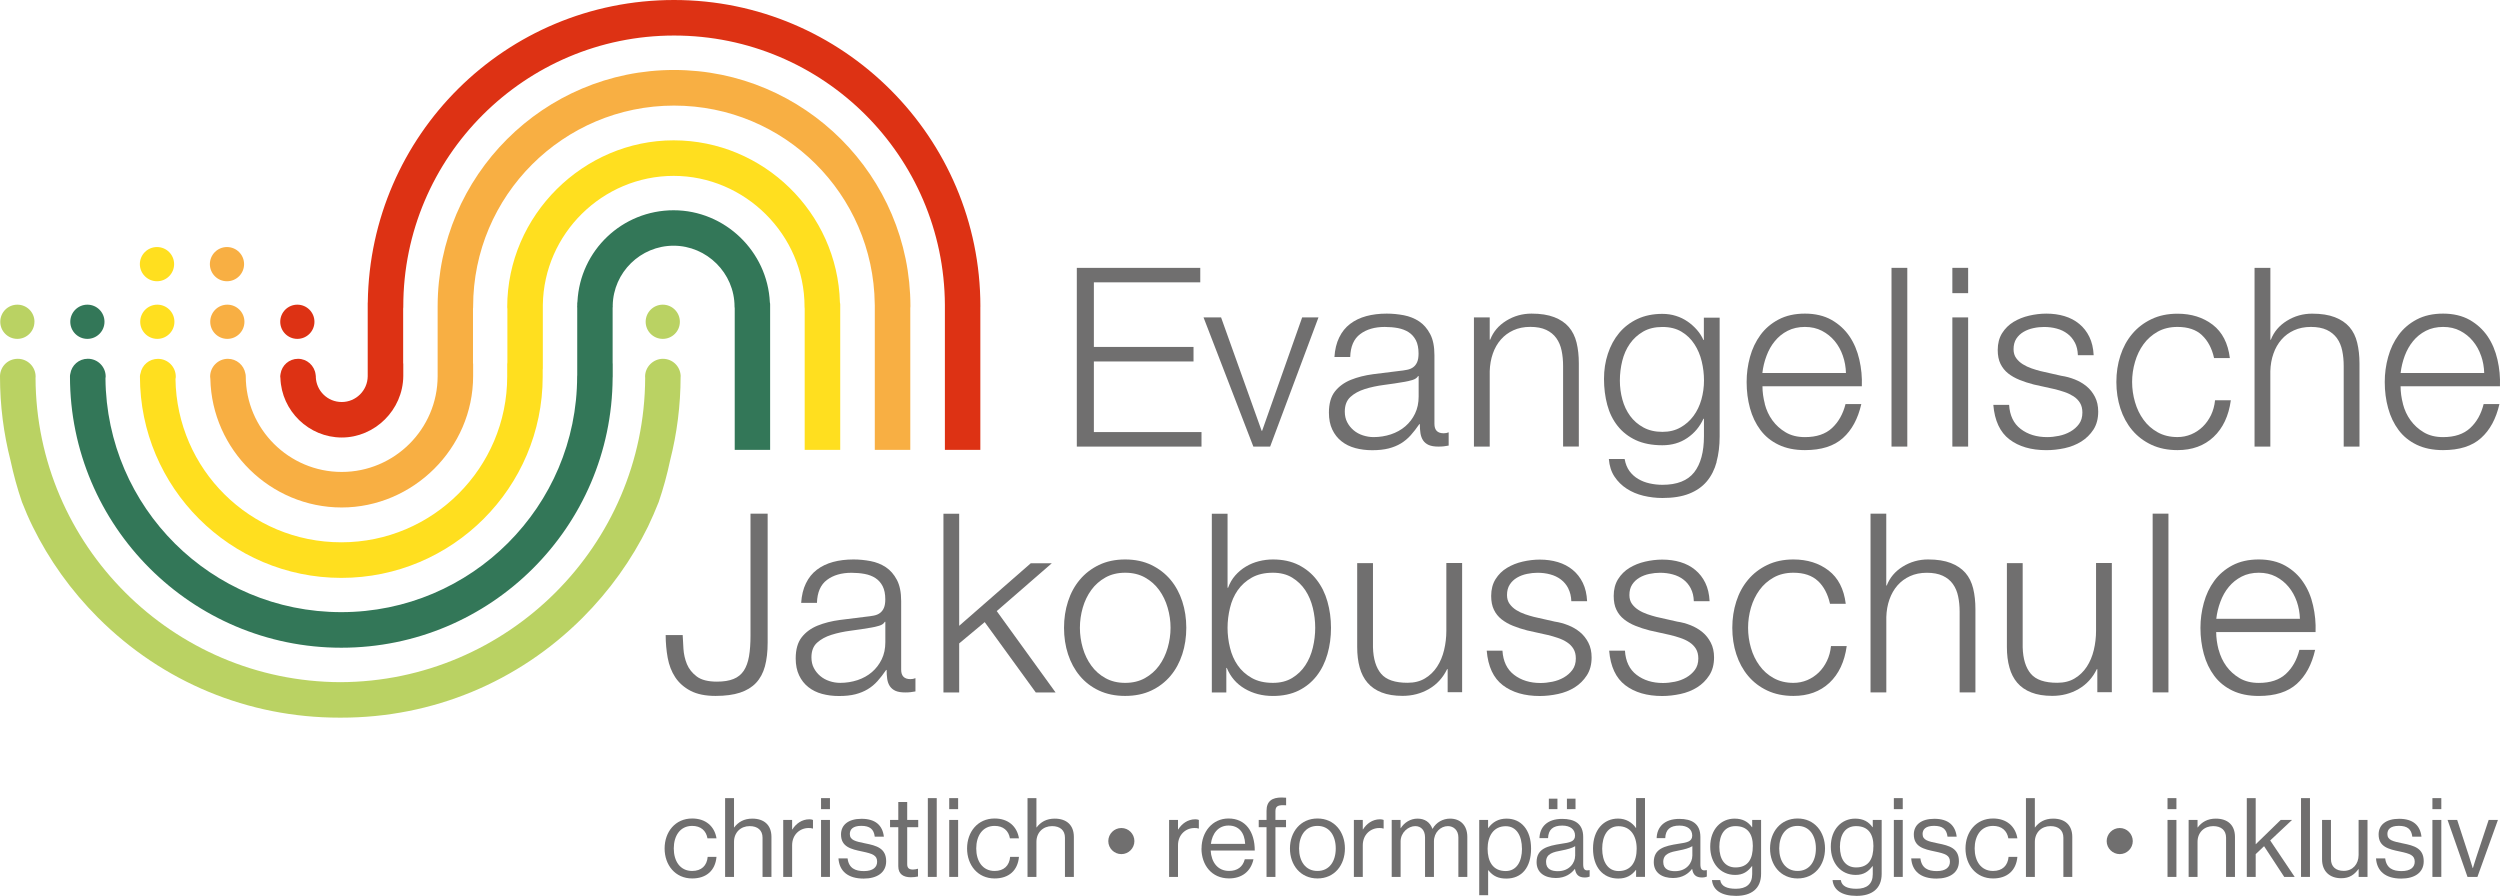
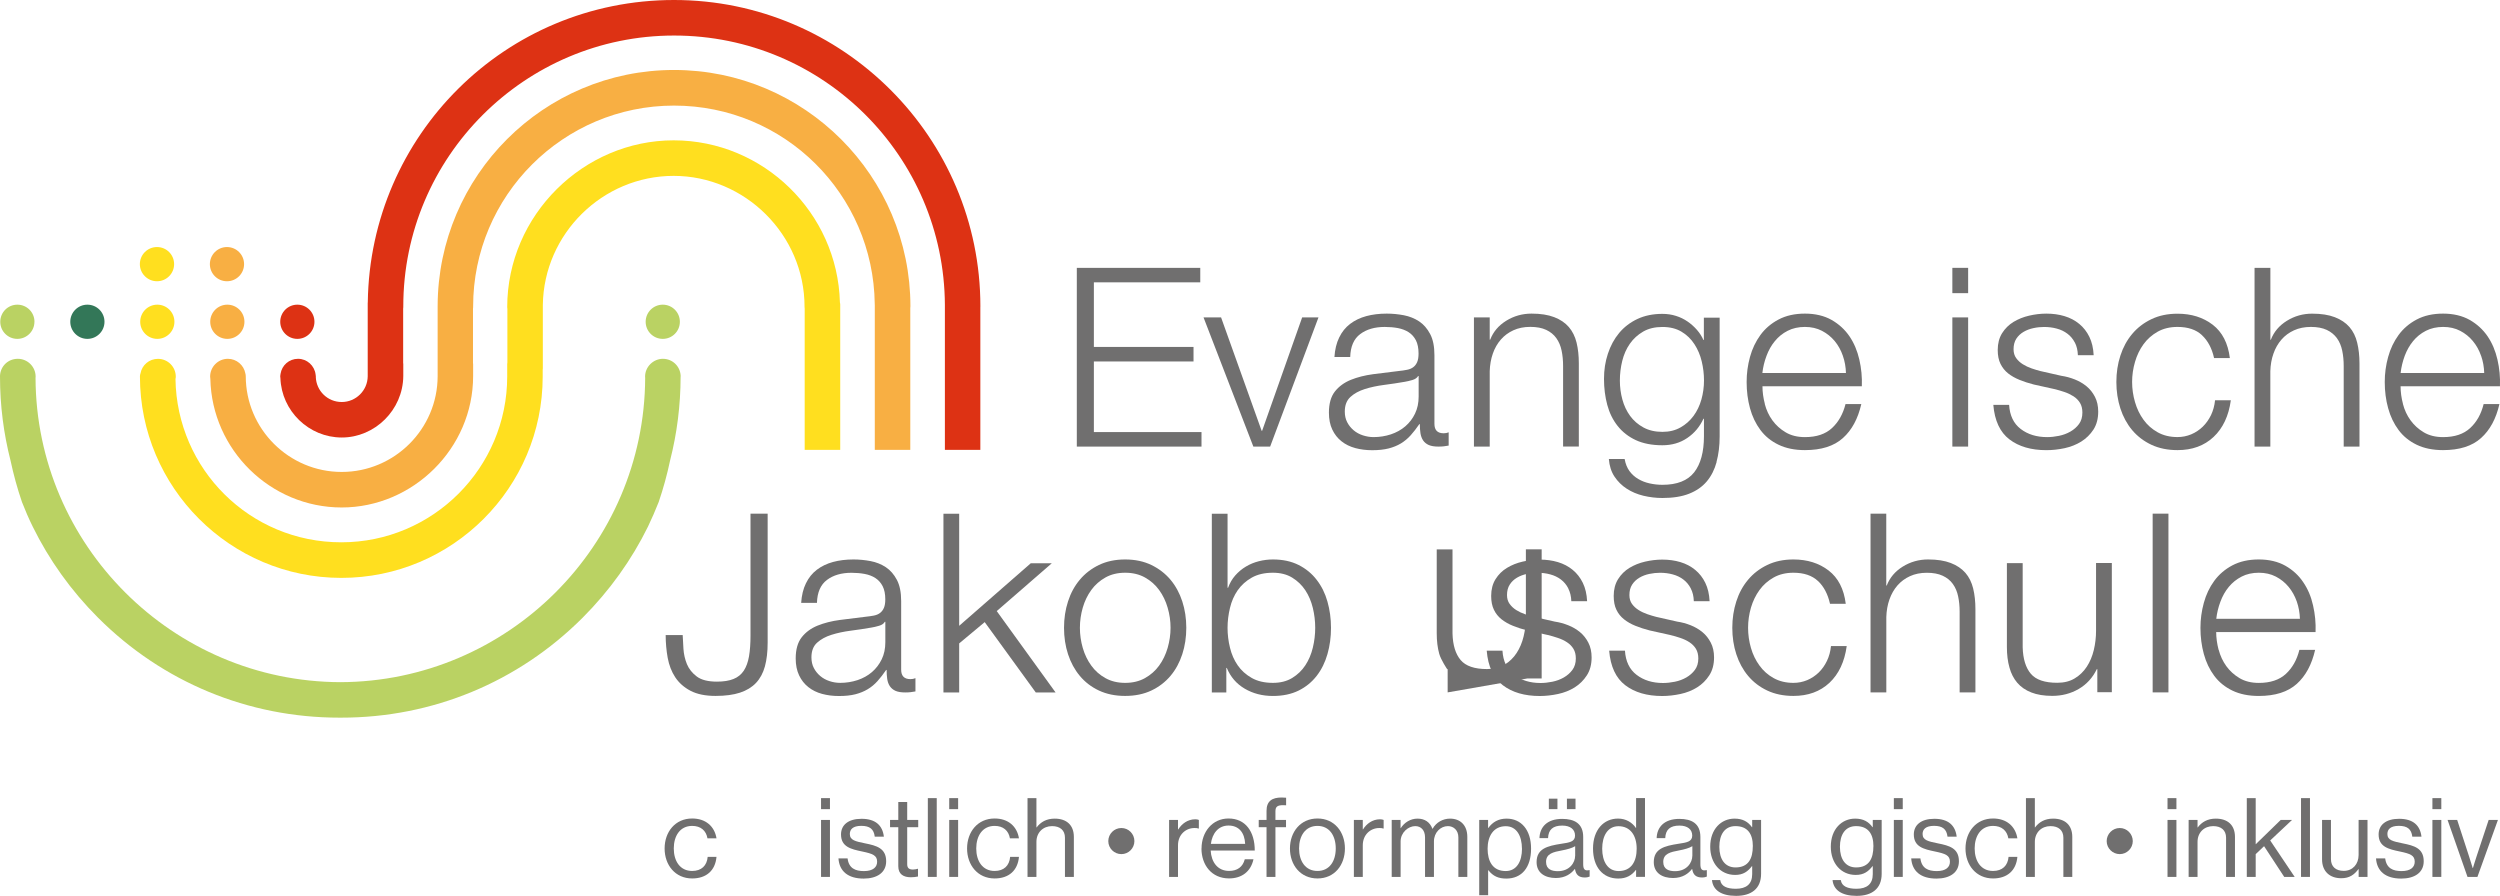
<svg xmlns="http://www.w3.org/2000/svg" id="Ebene_2" data-name="Ebene 2" viewBox="0 0 567.02 203.19">
  <defs>
    <style>
      .cls-1 {
        fill: #f8af43;
      }

      .cls-1, .cls-2, .cls-3, .cls-4, .cls-5, .cls-6 {
        stroke-width: 0px;
      }

      .cls-2 {
        fill: #706f6f;
      }

      .cls-3 {
        fill: #337758;
      }

      .cls-4 {
        fill: #dd3214;
      }

      .cls-5 {
        fill: #bad263;
      }

      .cls-6 {
        fill: #ffdf1f;
      }
    </style>
  </defs>
  <g id="Ebene_1-2" data-name="Ebene 1">
    <g>
      <g>
        <path class="cls-2" d="M272.23,60.75v3.29h-24.13v14.65h22.6v3.29h-22.6v16.02h24.41v3.29h-28.28v-40.54h27.99Z" />
        <path class="cls-2" d="M276.95,71.99l9.2,25.72h.11l9.08-25.72h3.7l-10.96,29.3h-3.81l-11.3-29.3h3.97Z" />
        <path class="cls-2" d="M303.75,76.53c.6-1.25,1.42-2.27,2.47-3.07,1.04-.79,2.26-1.38,3.66-1.76,1.4-.38,2.95-.57,4.65-.57,1.29,0,2.58.13,3.87.37,1.28.25,2.44.71,3.47,1.39,1.02.68,1.85,1.64,2.5,2.87s.97,2.83.97,4.8v15.56c0,1.44.69,2.15,2.1,2.15.41,0,.8-.07,1.13-.22v3.01c-.42.08-.79.13-1.11.17-.32.04-.73.06-1.22.06-.91,0-1.63-.12-2.19-.36-.55-.25-.98-.6-1.28-1.05-.3-.46-.5-1-.6-1.62-.09-.62-.14-1.31-.14-2.07h-.11c-.65.95-1.3,1.79-1.96,2.53-.67.74-1.4,1.35-2.22,1.85-.81.49-1.74.87-2.79,1.14-1.04.26-2.28.4-3.72.4-1.36,0-2.64-.16-3.83-.48-1.19-.32-2.24-.83-3.13-1.54-.89-.7-1.59-1.59-2.1-2.67-.51-1.08-.76-2.36-.76-3.83,0-2.04.45-3.64,1.36-4.8.91-1.15,2.11-2.03,3.61-2.64,1.49-.6,3.18-1.03,5.05-1.28,1.88-.25,3.78-.48,5.71-.71.76-.08,1.42-.17,1.99-.29.57-.11,1.04-.31,1.42-.6.37-.28.67-.67.88-1.16.21-.49.31-1.13.31-1.93,0-1.21-.2-2.2-.59-2.98-.4-.77-.94-1.39-1.65-1.85-.7-.45-1.52-.76-2.44-.94-.93-.17-1.92-.26-2.99-.26-2.27,0-4.13.54-5.56,1.62-1.45,1.08-2.2,2.81-2.27,5.2h-3.58c.11-1.7.47-3.18,1.08-4.43ZM321.64,85.28c-.22.41-.66.72-1.3.91-.65.19-1.21.32-1.7.4-1.52.27-3.08.5-4.69.71-1.61.21-3.08.52-4.4.94-1.32.42-2.41,1.01-3.26,1.79-.85.78-1.28,1.88-1.28,3.32,0,.91.18,1.71.54,2.41s.84,1.3,1.45,1.82c.6.51,1.3.9,2.1,1.16s1.61.4,2.44.4c1.36,0,2.67-.21,3.92-.62,1.25-.42,2.34-1.02,3.27-1.82.93-.8,1.67-1.76,2.21-2.89.55-1.14.82-2.42.82-3.86v-4.65h-.11Z" />
        <path class="cls-2" d="M337.88,71.99v5.05h.11c.68-1.78,1.89-3.21,3.63-4.29,1.74-1.08,3.66-1.62,5.74-1.62s3.75.27,5.14.8c1.38.53,2.49,1.28,3.32,2.24.83.97,1.42,2.15,1.76,3.55.34,1.4.51,2.97.51,4.71v18.85h-3.57v-18.28c0-1.25-.11-2.41-.34-3.49-.22-1.08-.62-2.01-1.19-2.81s-1.33-1.42-2.3-1.88c-.96-.45-2.16-.68-3.61-.68s-2.71.26-3.83.77c-1.12.51-2.06,1.21-2.84,2.1-.78.89-1.39,1.95-1.82,3.18-.43,1.23-.67,2.57-.71,4.01v17.09h-3.58v-29.3h3.58Z" />
        <path class="cls-2" d="M389.35,104.76c-.47,1.74-1.22,3.22-2.24,4.43-1.02,1.21-2.36,2.14-4.01,2.79-1.65.65-3.67.97-6.05.97-1.47,0-2.92-.18-4.31-.51-1.4-.34-2.66-.87-3.77-1.59-1.12-.72-2.05-1.64-2.79-2.75-.74-1.12-1.16-2.45-1.28-4h3.58c.19,1.09.56,2.01,1.1,2.75.55.74,1.21,1.34,1.99,1.79.77.46,1.63.79,2.58,1,.95.21,1.91.32,2.9.32,3.33,0,5.73-.95,7.21-2.84,1.47-1.89,2.21-4.62,2.21-8.18v-3.97h-.11c-.84,1.82-2.05,3.27-3.67,4.37-1.61,1.1-3.49,1.65-5.65,1.65-2.35,0-4.35-.39-6.02-1.16-1.67-.78-3.04-1.85-4.12-3.21-1.08-1.36-1.87-2.96-2.36-4.79-.49-1.83-.74-3.8-.74-5.88s.29-3.91.88-5.71c.59-1.8,1.44-3.37,2.55-4.71,1.12-1.34,2.5-2.4,4.15-3.18,1.64-.77,3.53-1.16,5.65-1.16,1.09,0,2.13.15,3.09.46.97.3,1.84.73,2.64,1.28.8.55,1.51,1.19,2.13,1.9.62.72,1.11,1.48,1.45,2.27h.11v-5.05h3.58v26.91c0,2.16-.24,4.11-.72,5.85ZM381.15,96.95c1.17-.66,2.15-1.53,2.95-2.61.8-1.08,1.39-2.32,1.79-3.72.39-1.4.59-2.84.59-4.31s-.17-2.88-.51-4.32c-.34-1.44-.89-2.74-1.65-3.91-.76-1.18-1.73-2.12-2.93-2.84-1.19-.72-2.64-1.08-4.34-1.08s-3.16.35-4.37,1.05c-1.21.7-2.22,1.62-3.01,2.75-.79,1.13-1.37,2.43-1.73,3.89-.36,1.46-.54,2.95-.54,4.46s.19,2.91.57,4.31c.38,1.4.97,2.64,1.76,3.72.79,1.08,1.8,1.95,3.01,2.61,1.21.66,2.64,1,4.31,1,1.55,0,2.92-.33,4.09-1Z" />
        <path class="cls-2" d="M400.26,91.61c.36,1.38.93,2.62,1.73,3.72.8,1.1,1.8,2.01,3.02,2.73,1.21.72,2.67,1.08,4.37,1.08,2.61,0,4.65-.68,6.13-2.05,1.47-1.36,2.5-3.18,3.07-5.45h3.58c-.76,3.33-2.15,5.91-4.18,7.72-2.02,1.82-4.89,2.73-8.6,2.73-2.32,0-4.31-.41-5.99-1.22-1.69-.81-3.06-1.93-4.12-3.35-1.06-1.42-1.85-3.07-2.36-4.94-.51-1.87-.76-3.85-.76-5.94,0-1.93.25-3.82.76-5.68.51-1.86,1.3-3.51,2.36-4.97,1.06-1.45,2.43-2.63,4.12-3.52,1.68-.89,3.68-1.34,5.99-1.34s4.35.48,6.02,1.42c1.67.95,3.02,2.19,4.07,3.72,1.04,1.53,1.78,3.29,2.24,5.28.46,1.99.65,4,.57,6.05h-22.54c0,1.29.18,2.62.54,4ZM417.97,80.68c-.43-1.25-1.05-2.36-1.84-3.32-.8-.96-1.76-1.74-2.9-2.33-1.14-.59-2.42-.88-3.86-.88s-2.79.29-3.92.88c-1.14.58-2.1,1.36-2.89,2.33-.8.96-1.43,2.08-1.9,3.35-.48,1.27-.79,2.57-.94,3.89h18.96c-.04-1.36-.27-2.67-.71-3.92Z" />
-         <path class="cls-2" d="M432.59,60.75v40.54h-3.58v-40.54h3.58Z" />
        <path class="cls-2" d="M446.39,60.75v5.74h-3.58v-5.74h3.58ZM446.39,71.99v29.3h-3.58v-29.3h3.58Z" />
        <path class="cls-2" d="M470.59,77.7c-.42-.81-.98-1.49-1.68-2.01-.7-.53-1.5-.92-2.41-1.16-.91-.25-1.87-.37-2.89-.37-.79,0-1.6.08-2.41.26-.81.17-1.56.45-2.24.85-.68.4-1.23.92-1.65,1.56-.41.64-.62,1.44-.62,2.38,0,.8.2,1.47.6,2.02.4.55.9,1.01,1.51,1.39.61.38,1.27.69,1.99.94.71.25,1.38.44,1.99.6l4.76,1.08c1.02.15,2.03.42,3.04.82,1,.4,1.89.92,2.67,1.56s1.41,1.44,1.9,2.39c.49.95.74,2.07.74,3.35,0,1.59-.36,2.95-1.07,4.06-.73,1.12-1.65,2.02-2.76,2.72-1.12.7-2.38,1.2-3.78,1.51-1.4.3-2.78.45-4.15.45-3.44,0-6.23-.81-8.37-2.44-2.14-1.63-3.36-4.24-3.66-7.84h3.58c.15,2.42,1.02,4.25,2.64,5.48,1.61,1.23,3.61,1.84,5.99,1.84.87,0,1.77-.1,2.69-.29.93-.19,1.79-.51,2.58-.96.8-.46,1.45-1.03,1.96-1.73.51-.7.76-1.56.76-2.59,0-.87-.18-1.6-.54-2.19-.36-.59-.84-1.08-1.45-1.48-.61-.39-1.3-.73-2.07-.99-.78-.27-1.57-.49-2.36-.68l-4.6-1.02c-1.18-.3-2.25-.65-3.23-1.05-.99-.4-1.85-.89-2.59-1.47-.74-.59-1.31-1.31-1.73-2.16-.42-.85-.63-1.9-.63-3.15,0-1.48.33-2.74.99-3.81.67-1.06,1.53-1.91,2.59-2.56,1.06-.64,2.24-1.12,3.55-1.42,1.3-.3,2.6-.46,3.89-.46,1.48,0,2.86.19,4.12.57,1.27.38,2.39.97,3.35,1.76.97.8,1.73,1.78,2.3,2.95.57,1.17.89,2.55.97,4.15h-3.58c-.04-1.1-.26-2.06-.68-2.87Z" />
        <path class="cls-2" d="M499.43,76.02c-1.33-1.25-3.19-1.87-5.56-1.87-1.7,0-3.2.36-4.49,1.08-1.28.72-2.36,1.67-3.21,2.84-.85,1.17-1.5,2.5-1.93,4-.44,1.49-.66,3.02-.66,4.57s.22,3.07.66,4.57c.43,1.5,1.08,2.83,1.93,4,.85,1.18,1.92,2.12,3.21,2.84,1.29.72,2.79,1.08,4.49,1.08,1.09,0,2.14-.21,3.12-.62.99-.42,1.85-1,2.61-1.73.76-.74,1.38-1.62,1.88-2.64.48-1.02.79-2.14.91-3.35h3.58c-.49,3.56-1.8,6.33-3.92,8.32-2.12,1.99-4.85,2.98-8.17,2.98-2.23,0-4.22-.41-5.94-1.22-1.72-.81-3.17-1.92-4.35-3.32-1.17-1.4-2.06-3.04-2.67-4.91-.6-1.87-.91-3.87-.91-5.99s.3-4.12.91-5.99c.61-1.87,1.49-3.51,2.67-4.91,1.17-1.4,2.62-2.52,4.35-3.35,1.72-.83,3.7-1.25,5.94-1.25,3.14,0,5.79.83,7.98,2.5,2.17,1.67,3.47,4.19,3.89,7.56h-3.58c-.49-2.2-1.4-3.92-2.73-5.17Z" />
        <path class="cls-2" d="M514.94,60.75v16.3h.11c.68-1.78,1.89-3.21,3.63-4.29,1.74-1.08,3.65-1.62,5.73-1.62s3.76.27,5.14.8c1.38.53,2.49,1.28,3.33,2.24.83.97,1.42,2.15,1.75,3.55.34,1.4.52,2.97.52,4.71v18.85h-3.58v-18.28c0-1.25-.11-2.41-.34-3.49-.22-1.08-.62-2.01-1.19-2.81-.58-.8-1.34-1.42-2.3-1.88-.97-.45-2.17-.68-3.61-.68s-2.71.26-3.83.77c-1.12.51-2.07,1.21-2.84,2.1-.78.89-1.39,1.95-1.82,3.18-.44,1.23-.67,2.57-.71,4.01v17.09h-3.58v-40.54h3.58Z" />
        <path class="cls-2" d="M545,91.61c.36,1.38.93,2.62,1.73,3.72.8,1.1,1.8,2.01,3.01,2.73,1.21.72,2.67,1.08,4.38,1.08,2.61,0,4.65-.68,6.13-2.05,1.48-1.36,2.5-3.18,3.06-5.45h3.58c-.76,3.33-2.15,5.91-4.18,7.72-2.02,1.82-4.89,2.73-8.6,2.73-2.32,0-4.31-.41-5.99-1.22-1.68-.81-3.06-1.93-4.11-3.35-1.06-1.42-1.85-3.07-2.36-4.94-.52-1.87-.77-3.85-.77-5.94,0-1.93.25-3.82.77-5.68.51-1.86,1.3-3.51,2.36-4.97,1.06-1.45,2.43-2.63,4.11-3.52,1.68-.89,3.68-1.34,5.99-1.34s4.35.48,6.02,1.42c1.67.95,3.02,2.19,4.07,3.72,1.04,1.53,1.78,3.29,2.24,5.28.46,1.99.65,4,.57,6.05h-22.54c0,1.29.18,2.62.54,4ZM562.72,80.68c-.43-1.25-1.05-2.36-1.85-3.32-.79-.96-1.75-1.74-2.89-2.33-1.13-.59-2.42-.88-3.85-.88s-2.79.29-3.92.88c-1.14.58-2.1,1.36-2.9,2.33-.79.96-1.42,2.08-1.9,3.35-.47,1.27-.78,2.57-.93,3.89h18.96c-.04-1.36-.27-2.67-.71-3.92Z" />
        <path class="cls-2" d="M174.11,116.5v29.25c0,2.08-.21,3.88-.62,5.39-.42,1.52-1.09,2.76-2.02,3.75-.93.98-2.14,1.72-3.63,2.21-1.49.49-3.34.74-5.54.74-2.31,0-4.2-.39-5.68-1.16-1.48-.78-2.63-1.8-3.47-3.07-.84-1.27-1.4-2.74-1.71-4.4-.3-1.67-.46-3.39-.46-5.17h3.86c.04.87.09,1.91.17,3.12.08,1.21.34,2.36.79,3.47.46,1.09,1.2,2.03,2.24,2.81,1.04.78,2.57,1.16,4.57,1.16,1.52,0,2.76-.2,3.75-.6.98-.39,1.76-1.02,2.33-1.87.56-.85.96-1.94,1.19-3.26.23-1.33.34-2.92.34-4.77v-27.6h3.86Z" />
        <path class="cls-2" d="M182.8,132.29c.6-1.25,1.43-2.27,2.47-3.07,1.05-.79,2.26-1.38,3.66-1.76,1.4-.38,2.95-.57,4.66-.57,1.29,0,2.57.13,3.86.37,1.29.25,2.44.71,3.47,1.39,1.02.68,1.85,1.64,2.5,2.87.65,1.23.97,2.83.97,4.8v15.56c0,1.44.7,2.15,2.1,2.15.42,0,.8-.07,1.14-.22v3.01c-.42.08-.79.13-1.11.17-.32.04-.73.06-1.22.06-.91,0-1.64-.12-2.19-.36-.55-.25-.97-.6-1.28-1.05-.31-.46-.5-1-.6-1.62-.09-.62-.14-1.31-.14-2.07h-.11c-.65.95-1.29,1.79-1.96,2.53-.66.74-1.4,1.35-2.22,1.84-.81.49-1.74.87-2.78,1.14-1.05.27-2.28.4-3.72.4s-2.64-.16-3.84-.48c-1.19-.32-2.23-.83-3.12-1.54-.89-.7-1.59-1.59-2.1-2.67s-.77-2.36-.77-3.83c0-2.05.46-3.65,1.36-4.8.91-1.16,2.11-2.04,3.61-2.65,1.49-.6,3.17-1.03,5.05-1.28,1.87-.25,3.77-.48,5.7-.71.76-.08,1.42-.17,1.99-.28s1.04-.31,1.42-.6.67-.67.88-1.16c.21-.49.31-1.13.31-1.93,0-1.21-.2-2.2-.6-2.98-.4-.78-.95-1.39-1.65-1.85-.7-.45-1.52-.76-2.44-.93-.93-.17-1.92-.26-2.98-.26-2.27,0-4.13.54-5.56,1.62-1.44,1.08-2.2,2.81-2.27,5.2h-3.58c.11-1.7.47-3.19,1.08-4.43ZM200.68,141.03c-.22.41-.66.72-1.3.9-.64.19-1.21.32-1.7.4-1.52.27-3.08.5-4.69.71-1.61.21-3.08.52-4.4.94-1.32.41-2.41,1.01-3.27,1.79-.85.77-1.28,1.88-1.28,3.32,0,.91.18,1.72.54,2.41.36.7.84,1.3,1.45,1.82.61.51,1.3.9,2.1,1.16.79.27,1.61.4,2.44.4,1.36,0,2.67-.21,3.92-.62,1.25-.42,2.34-1.02,3.27-1.82.93-.8,1.66-1.76,2.22-2.9.55-1.14.82-2.42.82-3.86v-4.65h-.12Z" />
        <path class="cls-2" d="M217.55,116.5v25.44l16.24-14.19h4.77l-12.49,10.85,13.34,18.45h-4.49l-11.58-15.95-5.79,4.83v11.13h-3.57v-40.54h3.57Z" />
        <path class="cls-2" d="M261.13,128.14c1.72.83,3.17,1.95,4.35,3.35,1.17,1.4,2.06,3.04,2.67,4.91.61,1.87.91,3.87.91,5.99s-.3,4.12-.91,5.99c-.61,1.87-1.49,3.51-2.67,4.91-1.18,1.4-2.62,2.51-4.35,3.33-1.72.81-3.7,1.22-5.94,1.22s-4.21-.41-5.94-1.22c-1.72-.81-3.17-1.92-4.34-3.33-1.17-1.4-2.06-3.04-2.67-4.91-.61-1.87-.91-3.87-.91-5.99s.3-4.12.91-5.99c.6-1.87,1.49-3.51,2.67-4.91,1.17-1.4,2.62-2.52,4.34-3.35,1.73-.83,3.7-1.25,5.94-1.25s4.22.42,5.94,1.25ZM250.72,130.98c-1.29.72-2.36,1.67-3.21,2.84-.85,1.17-1.5,2.51-1.93,4-.43,1.5-.65,3.02-.65,4.57s.22,3.08.65,4.57c.43,1.49,1.08,2.83,1.93,4,.85,1.18,1.92,2.13,3.21,2.84,1.28.72,2.78,1.08,4.48,1.08s3.2-.36,4.49-1.08c1.28-.72,2.36-1.66,3.21-2.84.85-1.17,1.49-2.5,1.93-4,.43-1.5.66-3.02.66-4.57s-.22-3.07-.66-4.57c-.43-1.49-1.08-2.83-1.93-4-.85-1.17-1.92-2.12-3.21-2.84-1.29-.72-2.79-1.08-4.49-1.08s-3.2.36-4.48,1.08Z" />
        <path class="cls-2" d="M278.42,116.5v16.81h.12c.38-1.06.92-1.99,1.62-2.79.7-.79,1.5-1.47,2.41-2.01.91-.55,1.89-.95,2.95-1.22,1.06-.27,2.13-.4,3.19-.4,2.23,0,4.17.42,5.82,1.25,1.65.83,3.02,1.96,4.11,3.38,1.1,1.42,1.92,3.07,2.44,4.94.53,1.87.8,3.85.8,5.94s-.26,4.06-.8,5.94c-.53,1.87-1.34,3.52-2.44,4.94-1.1,1.42-2.47,2.54-4.11,3.35-1.65.81-3.59,1.22-5.82,1.22-2.39,0-4.52-.55-6.39-1.65-1.88-1.1-3.23-2.67-4.07-4.71h-.11v5.56h-3.29v-40.54h3.57ZM297.76,137.88c-.36-1.49-.93-2.83-1.7-4-.78-1.17-1.77-2.13-2.98-2.87-1.21-.74-2.67-1.11-4.37-1.11-1.9,0-3.49.37-4.8,1.11-1.31.74-2.37,1.7-3.19,2.87-.81,1.17-1.4,2.51-1.75,4-.36,1.5-.55,3-.55,4.51s.18,3.02.55,4.51c.36,1.5.94,2.83,1.75,4,.81,1.17,1.88,2.13,3.19,2.87,1.3.74,2.9,1.11,4.8,1.11,1.7,0,3.16-.37,4.37-1.11,1.21-.74,2.21-1.69,2.98-2.87.77-1.17,1.34-2.5,1.7-4,.36-1.49.54-3,.54-4.51s-.18-3.02-.54-4.51Z" />
-         <path class="cls-2" d="M328.34,157.04v-5.28h-.12c-.95,1.96-2.32,3.47-4.12,4.51-1.8,1.04-3.79,1.56-5.99,1.56-1.85,0-3.43-.26-4.74-.77-1.31-.51-2.37-1.24-3.19-2.19s-1.41-2.1-1.79-3.47c-.38-1.36-.57-2.92-.57-4.66v-19.02h3.58v19.08c.07,2.65.69,4.65,1.85,6.02,1.15,1.36,3.15,2.04,5.98,2.04,1.55,0,2.88-.33,3.98-1,1.1-.66,2.01-1.54,2.73-2.64.72-1.1,1.25-2.36,1.59-3.78.34-1.42.51-2.87.51-4.35v-15.39h3.58v29.3h-3.29Z" />
+         <path class="cls-2" d="M328.34,157.04v-5.28h-.12s-1.41-2.1-1.79-3.47c-.38-1.36-.57-2.92-.57-4.66v-19.02h3.58v19.08c.07,2.65.69,4.65,1.85,6.02,1.15,1.36,3.15,2.04,5.98,2.04,1.55,0,2.88-.33,3.98-1,1.1-.66,2.01-1.54,2.73-2.64.72-1.1,1.25-2.36,1.59-3.78.34-1.42.51-2.87.51-4.35v-15.39h3.58v29.3h-3.29Z" />
        <path class="cls-2" d="M355.7,133.45c-.41-.81-.97-1.48-1.67-2.01-.7-.53-1.51-.92-2.41-1.16-.91-.25-1.87-.37-2.9-.37-.8,0-1.6.09-2.41.26-.81.17-1.56.45-2.24.85-.68.4-1.23.92-1.64,1.56-.42.64-.63,1.44-.63,2.39,0,.79.2,1.47.6,2.01.4.55.9,1.01,1.5,1.39.61.38,1.27.69,1.99.94.72.25,1.38.44,1.99.6l4.77,1.08c1.02.15,2.03.42,3.03.82,1.01.4,1.89.92,2.67,1.56.78.64,1.41,1.44,1.9,2.39.49.95.74,2.06.74,3.35,0,1.59-.36,2.95-1.08,4.06-.72,1.12-1.64,2.03-2.75,2.73-1.12.7-2.38,1.2-3.77,1.5-1.4.3-2.79.46-4.15.46-3.44,0-6.24-.81-8.38-2.44-2.14-1.63-3.36-4.24-3.66-7.84h3.57c.15,2.42,1.03,4.25,2.64,5.48,1.61,1.23,3.61,1.85,5.99,1.85.87,0,1.77-.1,2.7-.29.93-.19,1.79-.51,2.58-.96.79-.46,1.45-1.03,1.96-1.73.51-.7.77-1.56.77-2.58,0-.87-.18-1.6-.54-2.19-.36-.59-.84-1.08-1.45-1.48-.6-.4-1.29-.73-2.07-.99-.78-.27-1.56-.49-2.36-.68l-4.6-1.02c-1.17-.3-2.25-.65-3.23-1.05-.99-.39-1.84-.89-2.59-1.47-.74-.59-1.32-1.3-1.73-2.16-.42-.85-.63-1.9-.63-3.15,0-1.48.33-2.74.99-3.8.66-1.06,1.53-1.92,2.59-2.56,1.06-.64,2.24-1.12,3.55-1.42,1.31-.3,2.61-.46,3.89-.46,1.47,0,2.85.19,4.12.57,1.27.38,2.39.97,3.35,1.76.97.8,1.73,1.78,2.3,2.95.57,1.17.89,2.55.97,4.15h-3.58c-.04-1.1-.27-2.06-.69-2.87Z" />
        <path class="cls-2" d="M383.48,133.45c-.42-.81-.98-1.48-1.68-2.01-.7-.53-1.5-.92-2.41-1.16-.91-.25-1.87-.37-2.89-.37-.8,0-1.6.09-2.42.26-.81.17-1.56.45-2.24.85-.68.4-1.23.92-1.65,1.56-.42.64-.63,1.44-.63,2.39,0,.79.2,1.47.59,2.01.4.55.9,1.01,1.51,1.39.6.38,1.27.69,1.99.94.72.25,1.38.44,1.99.6l4.77,1.08c1.02.15,2.03.42,3.04.82,1,.4,1.89.92,2.67,1.56.78.64,1.41,1.44,1.9,2.39s.74,2.06.74,3.35c0,1.59-.36,2.95-1.08,4.06-.72,1.12-1.64,2.03-2.76,2.73-1.12.7-2.38,1.2-3.77,1.5-1.4.3-2.79.46-4.15.46-3.44,0-6.23-.81-8.37-2.44s-3.36-4.24-3.66-7.84h3.58c.15,2.42,1.03,4.25,2.64,5.48,1.61,1.23,3.61,1.85,5.99,1.85.87,0,1.77-.1,2.7-.29.93-.19,1.79-.51,2.58-.96.79-.46,1.45-1.03,1.96-1.73.51-.7.77-1.56.77-2.58,0-.87-.19-1.6-.54-2.19-.36-.59-.85-1.08-1.45-1.48-.61-.4-1.3-.73-2.08-.99-.78-.27-1.56-.49-2.36-.68l-4.6-1.02c-1.17-.3-2.25-.65-3.23-1.05-.98-.39-1.85-.89-2.58-1.47-.74-.59-1.32-1.3-1.73-2.16-.42-.85-.62-1.9-.62-3.15,0-1.48.33-2.74.99-3.8.66-1.06,1.53-1.92,2.58-2.56,1.06-.64,2.24-1.12,3.55-1.42,1.31-.3,2.6-.46,3.89-.46,1.48,0,2.85.19,4.12.57,1.27.38,2.39.97,3.35,1.76.97.8,1.73,1.78,2.3,2.95.57,1.17.89,2.55.97,4.15h-3.58c-.03-1.1-.26-2.06-.68-2.87Z" />
        <path class="cls-2" d="M412.33,131.78c-1.33-1.25-3.19-1.88-5.57-1.88-1.7,0-3.2.36-4.48,1.08-1.29.72-2.36,1.67-3.21,2.84-.85,1.17-1.5,2.51-1.94,4-.43,1.5-.65,3.02-.65,4.57s.22,3.08.65,4.57c.43,1.49,1.08,2.83,1.94,4,.85,1.18,1.92,2.13,3.21,2.84,1.29.72,2.79,1.08,4.48,1.08,1.1,0,2.14-.21,3.13-.62.98-.42,1.85-1,2.61-1.73.76-.74,1.38-1.62,1.87-2.64.49-1.02.79-2.14.91-3.35h3.57c-.49,3.56-1.8,6.33-3.91,8.32-2.13,1.99-4.85,2.98-8.18,2.98-2.23,0-4.21-.41-5.93-1.22-1.72-.81-3.17-1.92-4.35-3.33-1.17-1.4-2.06-3.04-2.67-4.91-.61-1.87-.91-3.87-.91-5.99s.31-4.12.91-5.99c.6-1.87,1.49-3.51,2.67-4.91,1.17-1.4,2.62-2.52,4.35-3.35,1.72-.83,3.7-1.25,5.93-1.25,3.14,0,5.8.83,7.98,2.5,2.17,1.67,3.47,4.18,3.89,7.55h-3.57c-.5-2.2-1.4-3.92-2.73-5.17Z" />
        <path class="cls-2" d="M427.82,116.5v16.3h.11c.69-1.78,1.89-3.21,3.63-4.29,1.74-1.08,3.66-1.62,5.74-1.62s3.76.27,5.14.8c1.38.53,2.49,1.28,3.33,2.24.83.96,1.42,2.15,1.76,3.55.34,1.4.51,2.97.51,4.71v18.85h-3.58v-18.28c0-1.25-.11-2.41-.34-3.49-.22-1.08-.62-2.01-1.19-2.81s-1.33-1.42-2.3-1.87c-.96-.45-2.17-.68-3.6-.68s-2.72.26-3.83.77c-1.12.51-2.06,1.21-2.84,2.1-.78.89-1.38,1.95-1.82,3.18-.43,1.23-.67,2.56-.71,4v17.09h-3.58v-40.54h3.58Z" />
        <path class="cls-2" d="M475.69,157.04v-5.28h-.11c-.95,1.96-2.33,3.47-4.12,4.51-1.8,1.04-3.79,1.56-5.99,1.56-1.85,0-3.44-.26-4.74-.77-1.31-.51-2.37-1.24-3.19-2.19-.81-.95-1.41-2.1-1.78-3.47-.39-1.36-.58-2.92-.58-4.66v-19.02h3.58v19.08c.07,2.65.69,4.65,1.85,6.02,1.15,1.36,3.15,2.04,5.98,2.04,1.55,0,2.88-.33,3.98-1,1.1-.66,2.01-1.54,2.73-2.64.72-1.1,1.25-2.36,1.59-3.78s.51-2.87.51-4.35v-15.39h3.58v29.3h-3.29Z" />
        <path class="cls-2" d="M491.82,116.5v40.54h-3.58v-40.54h3.58Z" />
        <path class="cls-2" d="M503.21,147.36c.36,1.38.94,2.62,1.73,3.72.8,1.1,1.8,2.01,3.01,2.73,1.21.72,2.67,1.08,4.37,1.08,2.61,0,4.65-.68,6.13-2.04,1.48-1.36,2.5-3.18,3.07-5.45h3.57c-.76,3.33-2.15,5.91-4.17,7.72-2.03,1.82-4.9,2.73-8.61,2.73-2.31,0-4.31-.41-5.99-1.22-1.68-.81-3.06-1.93-4.11-3.35-1.06-1.42-1.85-3.07-2.36-4.94-.51-1.87-.77-3.85-.77-5.94,0-1.93.26-3.82.77-5.68.51-1.86,1.29-3.51,2.36-4.97,1.06-1.45,2.43-2.63,4.11-3.52,1.68-.89,3.68-1.34,5.99-1.34s4.35.48,6.02,1.42c1.67.95,3.02,2.18,4.05,3.72,1.05,1.53,1.8,3.29,2.24,5.28.46,1.99.65,4,.57,6.05h-22.54c0,1.28.19,2.62.54,4ZM520.93,136.43c-.44-1.25-1.06-2.36-1.85-3.32-.8-.97-1.76-1.74-2.89-2.33-1.14-.59-2.43-.88-3.87-.88s-2.78.29-3.91.88c-1.14.59-2.1,1.36-2.9,2.33-.8.96-1.43,2.08-1.9,3.35-.48,1.27-.79,2.57-.94,3.89h18.97c-.04-1.37-.28-2.67-.71-3.92Z" />
      </g>
-       <path class="cls-3" d="M166.6,69.57c0,.12.01.24.04.35v32.12h8.03v-32.94c0-.18-.01-.36-.06-.52-.53-11.56-10.21-20.89-21.83-20.89s-21.2,9.06-21.81,20.7c-.03.13-.05.25-.05.39v.45c-.01.11-.02.22-.02.33,0,.08,0,.18.02.26v15.25c-.01.09-.02.19-.02.28,0,29.5-23.99,53.49-53.5,53.49s-53.23-23.77-53.48-53.02c.02-.15.05-.3.05-.41,0-2.23-1.82-4.04-4.04-4.04-2.04,0-3.7,1.47-3.99,3.44-.05.18-.07.36-.07.55,0,33.93,27.61,61.55,61.54,61.55s61.35-27.42,61.54-61.18c.02-.1.02-.2.02-.31v-2.83c0-.11,0-.21-.02-.32v-12.43c.02-.11.03-.22.03-.34,0-.08,0-.15-.01-.23.14-7.49,6.3-13.54,13.81-13.54s13.82,6.2,13.82,13.82Z" />
      <path class="cls-6" d="M182.47,69.57c0,.14.02.29.04.43v32.04h8.06v-32.94c0-.18-.03-.34-.07-.51-.53-20.31-17.35-36.76-37.72-36.76s-37.72,16.91-37.74,37.84c0,.13.01.28.04.41v12.1c-.03.14-.04.28-.04.43v2.77c0,20.74-16.88,37.62-37.63,37.62s-37.3-16.6-37.61-37.04c.04-.13.07-.32.07-.53,0-2.23-1.81-4.04-4.04-4.04-1.99,0-3.62,1.4-3.96,3.29-.08.22-.13.45-.13.7,0,25.19,20.5,45.69,45.68,45.69s45.65-20.47,45.67-45.64v-1.56c.02-.11.03-.21.03-.31v-14.4c.23-16.14,13.54-29.27,29.67-29.27s29.69,13.32,29.69,29.69Z" />
      <path class="cls-1" d="M198.41,69.1v32.94h8.05v-32.17c.01-.13.03-.25.03-.39,0-29.56-24.05-53.61-53.61-53.61s-53.53,23.98-53.62,53.51v15.95c-.02,11.97-9.79,21.71-21.76,21.71s-21.76-9.75-21.76-21.75c0-.2-.04-.4-.09-.59-.34-1.9-2.01-3.32-3.96-3.32-2.22,0-4.03,1.81-4.03,4.05,0,.2.02.37.05.5.35,16.11,13.66,29.17,29.79,29.17s29.81-13.37,29.81-29.81v-2.68c0-.1-.01-.2-.03-.29v-12.33c.02-.1.03-.21.03-.31v-.02c0-.05,0-.1,0-.15,0-25.12,20.44-45.56,45.56-45.56s45.22,20.15,45.53,44.96c0,.07,0,.14,0,.21Z" />
      <path class="cls-4" d="M214.3,102.04h8.05v-32.32c0-.08.01-.15.01-.23C222.36,31.18,191.18,0,152.88,0s-68.93,30.71-69.46,68.49c-.01.1-.02.19-.02.29v16.57c-.03,3.21-2.67,5.83-5.89,5.83s-5.77-2.54-5.88-5.66c.01-.03.01-.06.01-.1,0-.11-.01-.23-.04-.35,0-.05,0-.09-.02-.14-.25-2.01-1.95-3.55-3.98-3.55s-3.67,1.47-3.97,3.41c-.04.14-.06.28-.06.42,0,.07-.01.14-.01.2,0,.11.01.23.04.35.25,7.44,6.45,13.47,13.92,13.47s13.88-6.21,13.95-13.95v-2.68c0-.11-.01-.21-.03-.32v-12.28c.02-.11.03-.22.03-.34v-.18c0-33.87,27.56-61.42,61.42-61.42s61.25,27.41,61.42,61.1v32.87Z" />
      <path class="cls-5" d="M154.38,85.43c0-.08,0-.14,0-.22-.12-2.16-1.86-3.83-4.03-3.83s-4.04,1.81-4.04,4.04c0,.09.01.2.02.3-.15,37.95-31.12,68.88-69.14,69-38.02-.13-68.98-31.05-69.13-69,.01-.11.02-.21.02-.3,0-2.23-1.82-4.04-4.04-4.04S.12,83.05,0,85.21c0,.08,0,.14,0,.22,0,6.55.83,12.91,2.38,18.99.69,3.22,1.55,6.37,2.6,9.44.74,1.89,1.54,3.76,2.44,5.58,3.71,7.55,8.69,14.53,14.82,20.66,14.62,14.62,34.06,22.67,54.73,22.67.08,0,.15,0,.22,0,.08,0,.15,0,.22,0,20.68,0,40.12-8.05,54.74-22.67,6.13-6.14,11.11-13.12,14.82-20.66.88-1.83,1.68-3.69,2.43-5.58,1.05-3.07,1.91-6.22,2.59-9.44,1.55-6.08,2.37-12.44,2.38-18.99Z" />
      <path class="cls-5" d="M7.81,72.98c0,2.14-1.74,3.88-3.88,3.88S.06,75.12.06,72.98s1.73-3.88,3.88-3.88,3.88,1.74,3.88,3.88Z" />
      <path class="cls-4" d="M71.32,72.98c0,2.14-1.74,3.88-3.88,3.88s-3.88-1.74-3.88-3.88,1.74-3.88,3.88-3.88,3.88,1.74,3.88,3.88Z" />
      <path class="cls-3" d="M23.7,72.98c0,2.14-1.74,3.88-3.88,3.88s-3.88-1.74-3.88-3.88,1.74-3.88,3.88-3.88,3.88,1.74,3.88,3.88Z" />
      <path class="cls-6" d="M39.56,72.98c0,2.14-1.74,3.88-3.88,3.88s-3.88-1.74-3.88-3.88,1.74-3.88,3.88-3.88,3.88,1.74,3.88,3.88Z" />
      <path class="cls-1" d="M55.44,72.98c0,2.14-1.74,3.88-3.88,3.88s-3.88-1.74-3.88-3.88,1.74-3.88,3.88-3.88,3.88,1.74,3.88,3.88Z" />
      <path class="cls-5" d="M154.2,72.98c0,2.14-1.73,3.88-3.88,3.88s-3.88-1.74-3.88-3.88,1.74-3.88,3.88-3.88,3.88,1.74,3.88,3.88Z" />
      <path class="cls-6" d="M39.49,59.91c0,2.14-1.74,3.88-3.88,3.88s-3.89-1.74-3.89-3.88,1.74-3.88,3.89-3.88,3.88,1.74,3.88,3.88Z" />
      <path class="cls-1" d="M55.36,59.91c0,2.14-1.73,3.88-3.88,3.88s-3.88-1.74-3.88-3.88,1.74-3.88,3.88-3.88,3.88,1.74,3.88,3.88Z" />
      <g>
        <path class="cls-2" d="M150.74,192.44c0-3.75,2.4-6.8,6.25-6.8,3.05,0,5.07,1.75,5.52,4.5h-2.05c-.3-1.75-1.52-2.82-3.47-2.82-2.75,0-4.17,2.27-4.17,5.12s1.42,5.1,4.17,5.1c2.1,0,3.35-1.2,3.52-3.2h2c-.27,3.1-2.3,4.9-5.52,4.9-3.85,0-6.25-3.05-6.25-6.8Z" />
-         <path class="cls-2" d="M166.47,187.67h.05c.92-1.22,2.22-2,4.1-2,2.7,0,4.35,1.47,4.35,4.15v9.07h-2.02v-8.9c0-1.67-1.1-2.62-2.92-2.62-2.05,0-3.55,1.45-3.55,3.57v7.95h-2.02v-17.87h2.02v6.65Z" />
-         <path class="cls-2" d="M179.67,188.12h.05c.77-1.25,2.12-2.3,3.85-2.3.38,0,.57.05.82.15v1.95h-.08c-.3-.1-.5-.12-.9-.12-2,0-3.75,1.5-3.75,3.92v7.17h-2.02v-12.92h2.02v2.15Z" />
        <path class="cls-2" d="M186.22,181.02h2.02v2.5h-2.02v-2.5ZM186.22,185.97h2.02v12.92h-2.02v-12.92Z" />
        <path class="cls-2" d="M190.17,194.69h2.07c.27,2.25,1.77,2.88,3.7,2.88,2.12,0,3-.92,3-2.12,0-1.45-1-1.82-3.37-2.32-2.55-.53-4.82-1.05-4.82-3.87,0-2.15,1.65-3.55,4.65-3.55,3.2,0,4.77,1.52,5.07,4.05h-2.07c-.2-1.7-1.12-2.45-3.05-2.45s-2.6.82-2.6,1.85c0,1.4,1.25,1.67,3.47,2.12,2.6.52,4.77,1.1,4.77,4.07,0,2.6-2.12,3.92-5.1,3.92-3.55,0-5.52-1.67-5.72-4.57Z" />
        <path class="cls-2" d="M201.87,185.97h1.87v-4.07h2.02v4.07h2.5v1.65h-2.5v8.4c0,.9.48,1.2,1.3,1.2.4,0,.85-.1,1.07-.17h.08v1.75c-.48.1-1.02.17-1.62.17-1.65,0-2.85-.67-2.85-2.5v-8.85h-1.87v-1.65Z" />
        <path class="cls-2" d="M210.44,181.02h2.02v17.87h-2.02v-17.87Z" />
        <path class="cls-2" d="M215.29,181.02h2.02v2.5h-2.02v-2.5ZM215.29,185.97h2.02v12.92h-2.02v-12.92Z" />
        <path class="cls-2" d="M219.34,192.44c0-3.75,2.4-6.8,6.25-6.8,3.05,0,5.07,1.75,5.52,4.5h-2.05c-.3-1.75-1.52-2.82-3.47-2.82-2.75,0-4.17,2.27-4.17,5.12s1.42,5.1,4.17,5.1c2.1,0,3.35-1.2,3.52-3.2h2c-.27,3.1-2.3,4.9-5.52,4.9-3.85,0-6.25-3.05-6.25-6.8Z" />
        <path class="cls-2" d="M235.06,187.67h.05c.92-1.22,2.22-2,4.1-2,2.7,0,4.35,1.47,4.35,4.15v9.07h-2.02v-8.9c0-1.67-1.1-2.62-2.92-2.62-2.05,0-3.55,1.45-3.55,3.57v7.95h-2.02v-17.87h2.02v6.65Z" />
        <path class="cls-2" d="M251.37,190.77c0-1.62,1.32-2.97,2.97-2.97s2.95,1.35,2.95,2.97-1.32,2.95-2.95,2.95-2.97-1.32-2.97-2.95Z" />
        <path class="cls-2" d="M267.19,188.12h.05c.77-1.25,2.12-2.3,3.85-2.3.38,0,.57.05.82.15v1.95h-.08c-.3-.1-.5-.12-.9-.12-2,0-3.75,1.5-3.75,3.92v7.17h-2.02v-12.92h2.02v2.15Z" />
        <path class="cls-2" d="M272.52,192.44c0-3.75,2.45-6.8,6.12-6.8,3.87,0,5.95,3,5.95,7.27h-10c.15,2.62,1.57,4.62,4.17,4.62,1.87,0,3.12-.9,3.57-2.65h1.97c-.6,2.77-2.62,4.35-5.55,4.35-3.95,0-6.25-3.05-6.25-6.8ZM274.64,191.39h7.77c-.12-2.57-1.45-4.15-3.77-4.15s-3.7,1.8-4,4.15Z" />
        <path class="cls-2" d="M285.49,185.97h1.77v-2.07c0-2.22,1.28-3.02,3.42-3.02.42,0,.75.03,1.02.05v1.72c-.35-.03-.45-.03-.65-.03-1.3,0-1.77.33-1.77,1.38v1.97h2.4v1.65h-2.4v11.27h-2.02v-11.27h-1.77v-1.65Z" />
        <path class="cls-2" d="M292.57,192.44c0-3.75,2.4-6.8,6.25-6.8s6.22,3.05,6.22,6.8-2.35,6.8-6.22,6.8-6.25-3.05-6.25-6.8ZM302.96,192.44c0-2.85-1.4-5.12-4.15-5.12s-4.17,2.27-4.17,5.12,1.42,5.1,4.17,5.1,4.15-2.25,4.15-5.1Z" />
        <path class="cls-2" d="M309.09,188.12h.05c.77-1.25,2.12-2.3,3.85-2.3.38,0,.58.05.83.15v1.95h-.08c-.3-.1-.5-.12-.9-.12-2,0-3.75,1.5-3.75,3.92v7.17h-2.02v-12.92h2.02v2.15Z" />
        <path class="cls-2" d="M315.64,185.97h2.02v1.85h.05c.8-1.25,2.17-2.15,3.8-2.15s2.82.8,3.37,2.3h.05c.82-1.48,2.37-2.3,3.95-2.3,2.3,0,3.92,1.47,3.92,4.15v9.07h-2.03v-8.97c0-1.6-1.07-2.55-2.37-2.55-1.67,0-3.17,1.45-3.17,3.47v8.05h-2.02v-8.97c0-1.6-.9-2.55-2.22-2.55-1.58,0-3.32,1.45-3.32,3.47v8.05h-2.02v-12.92Z" />
        <path class="cls-2" d="M335.49,185.97h2.02v1.82h.05c.97-1.32,2.27-2.12,4.15-2.12,3.27,0,5.55,2.5,5.55,6.8s-2.12,6.8-5.62,6.8c-1.75,0-3-.53-4.07-1.9h-.05v5.67h-2.02v-17.07ZM345.19,192.49c0-2.9-1.22-5.1-3.67-5.1-2.82,0-4.12,2.3-4.12,5.1s1.12,5.07,4.1,5.07c2.47,0,3.7-2.15,3.7-5.07Z" />
        <path class="cls-2" d="M357.21,197.09h-.03c-.77,1-2.1,2.05-4.3,2.05-2.45,0-4.37-1.15-4.37-3.6,0-3.05,2.4-3.67,5.62-4.17,1.82-.27,3.1-.45,3.1-1.85s-1.05-2.27-2.9-2.27c-2.1,0-3.15.9-3.22,2.85h-1.95c.07-2.5,1.72-4.37,5.15-4.37,2.75,0,4.77,1.02,4.77,4.1v6.15c0,1.05.25,1.62,1.38,1.37h.08v1.47c-.25.1-.58.2-1.1.2-1.33,0-2.02-.6-2.22-1.92ZM357.26,194.12v-2.2c-.67.42-1.85.75-2.95.95-2.02.38-3.65.72-3.65,2.62,0,1.72,1.35,2.1,2.67,2.1,2.7,0,3.92-1.97,3.92-3.47ZM351.29,181.14h1.95v2.38h-1.95v-2.38ZM355.39,181.14h1.95v2.38h-1.95v-2.38Z" />
        <path class="cls-2" d="M361.31,192.46c0-4.3,2.47-6.8,5.67-6.8,1.83,0,3.22.9,4.05,2.12h.05v-6.77h2.02v17.87h-2.02v-1.57h-.05c-.97,1.25-2.17,1.95-4,1.95-3.52,0-5.72-2.65-5.72-6.8ZM371.21,192.49c0-3-1.45-5.1-4.12-5.1-2.45,0-3.7,2.2-3.7,5.1s1.25,5.07,3.72,5.07c2.87,0,4.1-2.15,4.1-5.07Z" />
        <path class="cls-2" d="M383.79,197.09h-.03c-.77,1-2.1,2.05-4.3,2.05-2.45,0-4.37-1.15-4.37-3.6,0-3.05,2.4-3.67,5.62-4.17,1.82-.27,3.1-.45,3.1-1.85s-1.05-2.27-2.9-2.27c-2.1,0-3.15.9-3.22,2.85h-1.95c.07-2.5,1.72-4.37,5.15-4.37,2.75,0,4.77,1.02,4.77,4.1v6.15c0,1.05.25,1.62,1.38,1.37h.08v1.47c-.25.1-.58.2-1.1.2-1.33,0-2.02-.6-2.22-1.92ZM383.84,194.12v-2.2c-.67.42-1.85.75-2.95.95-2.02.38-3.65.72-3.65,2.62,0,1.72,1.35,2.1,2.67,2.1,2.7,0,3.92-1.97,3.92-3.47Z" />
        <path class="cls-2" d="M388.29,199.61h1.87c.2,1.42,1.55,1.97,3.55,1.97,2.37,0,3.7-1.07,3.7-3.32v-1.82h-.05c-.95,1.22-1.97,2-3.82,2-3.35,0-5.65-2.67-5.65-6.4,0-4.02,2.52-6.37,5.52-6.37,1.87,0,3.07.72,3.95,1.95h.05v-1.65h2.02v12.22c0,3.4-2.25,5-5.67,5s-5.25-1.35-5.47-3.57ZM397.56,191.94c0-2.82-1.2-4.57-3.95-4.57-2.42,0-3.65,1.9-3.65,4.7s1.27,4.67,3.67,4.67c2.97,0,3.92-2.07,3.92-4.8Z" />
-         <path class="cls-2" d="M401.46,192.44c0-3.75,2.4-6.8,6.25-6.8s6.22,3.05,6.22,6.8-2.35,6.8-6.22,6.8-6.25-3.05-6.25-6.8ZM411.86,192.44c0-2.85-1.4-5.12-4.15-5.12s-4.17,2.27-4.17,5.12,1.42,5.1,4.17,5.1,4.15-2.25,4.15-5.1Z" />
        <path class="cls-2" d="M415.64,199.61h1.87c.2,1.42,1.55,1.97,3.55,1.97,2.37,0,3.7-1.07,3.7-3.32v-1.82h-.05c-.95,1.22-1.97,2-3.82,2-3.35,0-5.65-2.67-5.65-6.4,0-4.02,2.52-6.37,5.52-6.37,1.87,0,3.07.72,3.95,1.95h.05v-1.65h2.02v12.22c0,3.4-2.25,5-5.67,5s-5.25-1.35-5.47-3.57ZM424.91,191.94c0-2.82-1.2-4.57-3.95-4.57-2.42,0-3.65,1.9-3.65,4.7s1.27,4.67,3.67,4.67c2.97,0,3.92-2.07,3.92-4.8Z" />
        <path class="cls-2" d="M429.54,181.02h2.02v2.5h-2.02v-2.5ZM429.54,185.97h2.02v12.92h-2.02v-12.92Z" />
        <path class="cls-2" d="M433.49,194.69h2.07c.28,2.25,1.77,2.88,3.7,2.88,2.12,0,3-.92,3-2.12,0-1.45-1-1.82-3.37-2.32-2.55-.53-4.82-1.05-4.82-3.87,0-2.15,1.65-3.55,4.65-3.55,3.2,0,4.77,1.52,5.07,4.05h-2.08c-.2-1.7-1.12-2.45-3.05-2.45s-2.6.82-2.6,1.85c0,1.4,1.25,1.67,3.47,2.12,2.6.52,4.77,1.1,4.77,4.07,0,2.6-2.12,3.92-5.1,3.92-3.55,0-5.52-1.67-5.72-4.57Z" />
        <path class="cls-2" d="M445.79,192.44c0-3.75,2.4-6.8,6.25-6.8,3.05,0,5.07,1.75,5.52,4.5h-2.05c-.3-1.75-1.52-2.82-3.47-2.82-2.75,0-4.17,2.27-4.17,5.12s1.42,5.1,4.17,5.1c2.1,0,3.35-1.2,3.52-3.2h2c-.27,3.1-2.3,4.9-5.52,4.9-3.85,0-6.25-3.05-6.25-6.8Z" />
        <path class="cls-2" d="M461.51,187.67h.05c.92-1.22,2.22-2,4.1-2,2.7,0,4.35,1.47,4.35,4.15v9.07h-2.02v-8.9c0-1.67-1.1-2.62-2.92-2.62-2.05,0-3.55,1.45-3.55,3.57v7.95h-2.02v-17.87h2.02v6.65Z" />
        <path class="cls-2" d="M477.81,190.77c0-1.62,1.33-2.97,2.97-2.97s2.95,1.35,2.95,2.97-1.33,2.95-2.95,2.95-2.97-1.32-2.97-2.95Z" />
        <path class="cls-2" d="M491.61,181.02h2.02v2.5h-2.02v-2.5ZM491.61,185.97h2.02v12.92h-2.02v-12.92Z" />
        <path class="cls-2" d="M498.41,187.67h.05c.92-1.22,2.22-2,4.1-2,2.7,0,4.35,1.47,4.35,4.15v9.07h-2.02v-8.9c0-1.67-1.1-2.62-2.92-2.62-2.05,0-3.55,1.45-3.55,3.57v7.95h-2.02v-12.92h2.02v1.7Z" />
        <path class="cls-2" d="M513.51,191.92l-1.9,1.8v5.17h-2.02v-17.87h2.02v10.47l5.67-5.52h2.57l-4.95,4.65,5.55,8.27h-2.37l-4.57-6.97Z" />
        <path class="cls-2" d="M521.89,181.02h2.03v17.87h-2.03v-17.87Z" />
        <path class="cls-2" d="M534.96,198.89v-1.77h-.05c-.92,1.25-2.02,2.07-3.9,2.07-2.65,0-4.35-1.6-4.35-4.27v-8.95h2.02v8.9c0,1.67,1.08,2.65,2.9,2.65,2.05,0,3.37-1.55,3.37-3.6v-7.95h2.02v12.92h-2.02Z" />
        <path class="cls-2" d="M538.91,194.69h2.07c.28,2.25,1.78,2.88,3.7,2.88,2.12,0,3-.92,3-2.12,0-1.45-1-1.82-3.37-2.32-2.55-.53-4.82-1.05-4.82-3.87,0-2.15,1.65-3.55,4.65-3.55,3.2,0,4.77,1.52,5.07,4.05h-2.08c-.2-1.7-1.12-2.45-3.05-2.45s-2.6.82-2.6,1.85c0,1.4,1.25,1.67,3.47,2.12,2.6.52,4.77,1.1,4.77,4.07,0,2.6-2.12,3.92-5.1,3.92-3.55,0-5.52-1.67-5.72-4.57Z" />
        <path class="cls-2" d="M551.69,181.02h2.02v2.5h-2.02v-2.5ZM551.69,185.97h2.02v12.92h-2.02v-12.92Z" />
        <path class="cls-2" d="M555.14,185.97h2.17l2.67,8.2c.38,1.15.85,2.72.85,2.72h.05s.47-1.6.85-2.72l2.72-8.2h2.1l-4.65,12.92h-2.25l-4.52-12.92Z" />
      </g>
    </g>
  </g>
</svg>